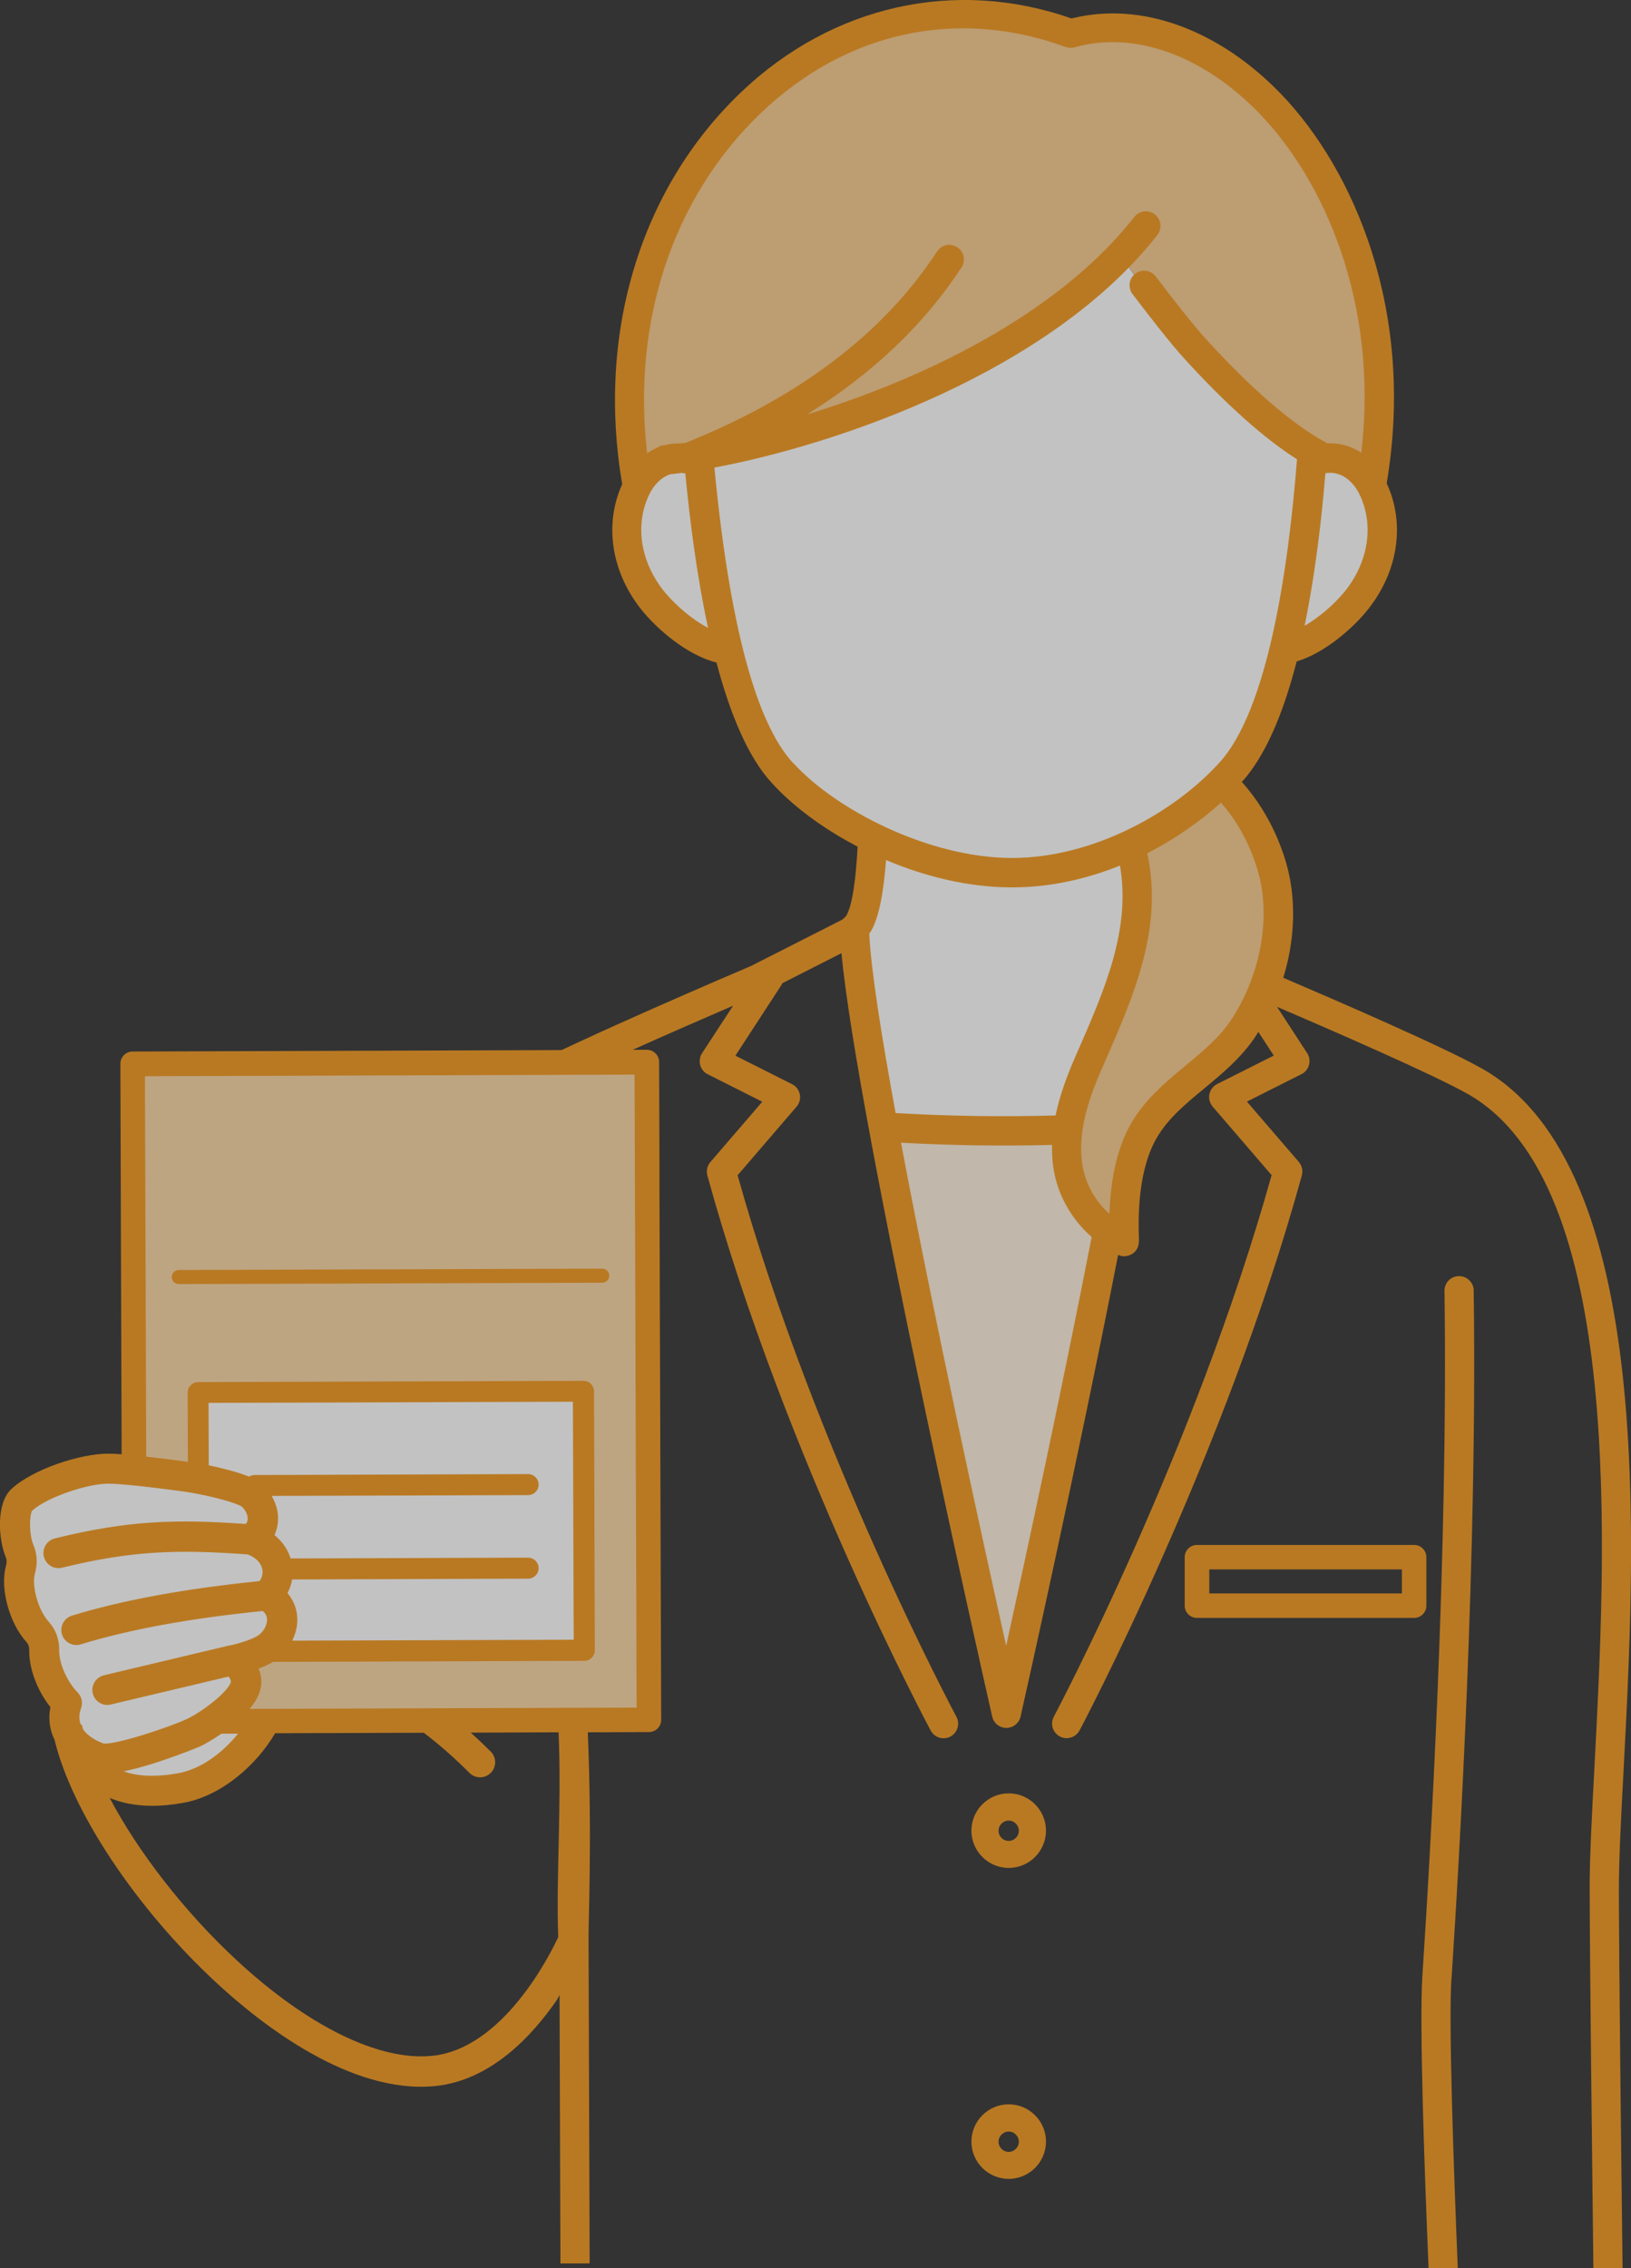
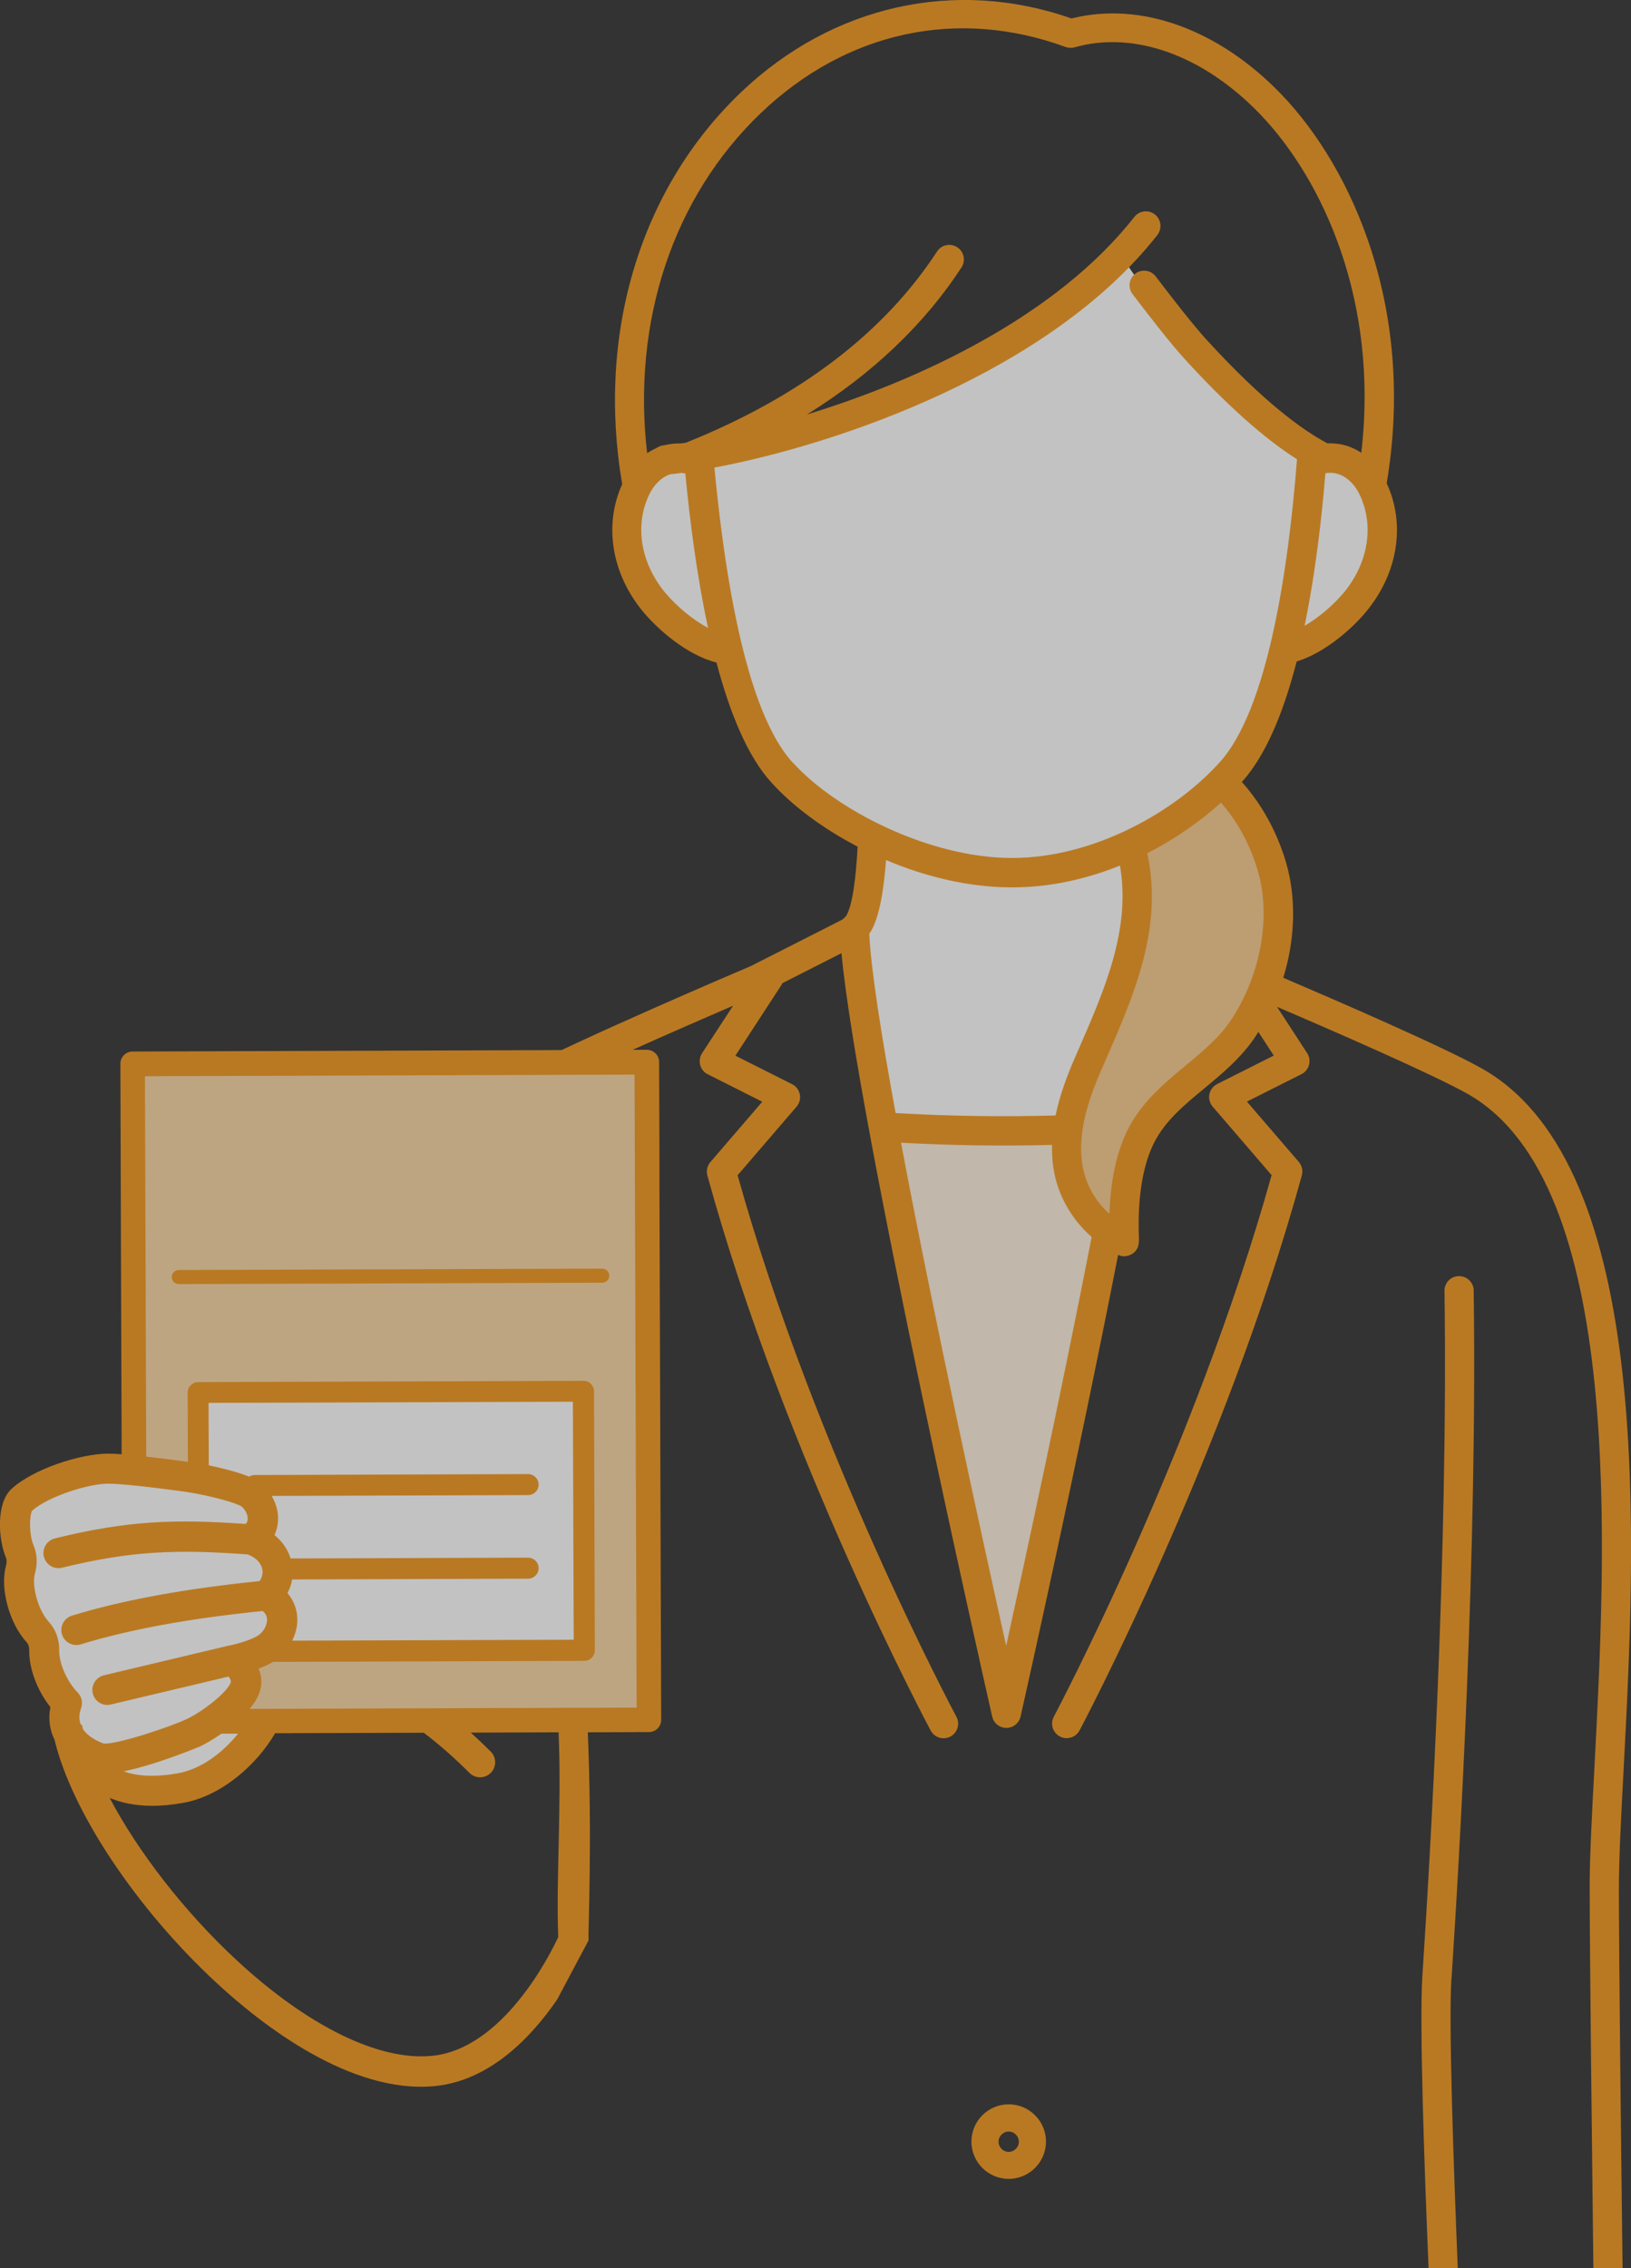
<svg xmlns="http://www.w3.org/2000/svg" id="_レイヤー_2" viewBox="0 0 141.32 196.5">
  <rect x="0" y="0" width="141.32" height="196.5" fill="#333333" stroke="none" />
  <defs>
    <style>.cls-1{opacity:.7;}.cls-2{fill:#fad5a4;}.cls-3{fill:#fff;}.cls-4{fill:#f2971b;}.cls-5{fill:#f8cb8d;}.cls-6{fill:#fdefdd;}</style>
  </defs>
  <g id="_レイヤー_1-2">
    <g class="cls-1">
-       <rect class="cls-4" x="48.5" y="163.19" width="2.53" height="32.9" transform="translate(-.59 .17) rotate(-.19)" />
      <g>
        <path class="cls-6" d="M87.2,148.42s6.42-28.5,10.22-49.35c.09-.48,.17-.95,.26-1.42-7.07,.48-14.12,.49-21.13,.02,.09,.47,.17,.94,.26,1.42,3.86,20.59,10.39,49.33,10.39,49.33Z" />
        <g>
          <path class="cls-3" d="M118.98,42.34c-.04-.09-.09-.18-.14-.26-1.05-1.94-3.03-2.93-5.18-2.03,.03-.37,.05-.73,.08-1.09-1.93-.96-5.07-3.15-9.64-8.15-3.69-4.03-5.82-6.85-7.05-8.81-3.87,3.92-8.18,7.45-12.96,9.72-5.57,2.65-11.54,4.38-17.44,6.15-.32,.09-3.67,1.13-6.13,1.51,.02,.24,.04,.48,.06,.73-2.22-1.02-4.3,0-5.36,2.03-.04,.07-.07,.13-.11,.2-1.55,3.26-.79,7.05,1.64,9.92,1.23,1.45,3.91,3.78,6.33,4.05,1.13,4.54,2.66,8.47,4.75,10.71,1.79,1.97,4.55,3.97,7.77,5.56-.11,2.91-.43,6.17-1.23,7.47-.12,.2-.39,.45-.75,.72l.41-.21c.09,3.24,.6,8.69,2.16,16.99l20.61-.02c1.46-7.97,3.13-13.31,3.32-17.02-.2-.17-.34-.33-.43-.46-.77-1.24-1.09-4.28-1.21-7.09,3.32-1.64,6.13-3.82,8.06-5.94,2.1-2.25,3.63-6.19,4.74-10.75,2.34-.41,4.86-2.61,6.03-4,2.43-2.88,3.19-6.67,1.64-9.92Z" />
-           <path class="cls-5" d="M60.59,40.11c-.02-.25-.04-.49-.06-.73,2.46-.39,5.82-1.42,6.13-1.51,5.9-1.76,11.87-3.5,17.44-6.15,4.78-2.27,9.09-5.79,12.96-9.72,1.23,1.96,3.36,4.78,7.05,8.81,4.57,5,7.71,7.19,9.64,8.15-.03,.36-.05,.72-.08,1.09,2.14-.9,4.13,.09,5.18,2.03C123.19,17.75,106.36-.93,92.79,2.92c-21.7-7.94-42.21,13.39-37.55,39.22,1.06-2.03,3.14-3.06,5.36-2.03Z" />
          <path class="cls-5" d="M110.37,75.66c-.19-.77-1.19-4.6-4.26-7.62-.9,.86-8.28,5.18-7.91,6.18,2.29,6.14-1.45,12.32-3.92,18.03-1.13,2.6-2.04,5.4-1.8,8.22,.27,3.14,2.2,5.71,4.94,7.1,.1,.05-.5-5.34,1.5-9.21,2-3.88,6.45-5.67,8.82-9.26,2.55-3.85,3.73-8.92,2.64-13.43Z" />
        </g>
        <g>
          <g>
            <path class="cls-4" d="M46.7,94.81c3.13-1.72,12.3-5.73,16.82-7.68l-2.69,4.12c-.2,.3-.25,.67-.16,1.02,.09,.35,.33,.64,.65,.8l4.73,2.38-4.5,5.23c-.27,.32-.37,.75-.26,1.16,6.72,24.45,19.23,47.86,19.35,48.09,.23,.42,.66,.67,1.11,.67,.2,0,.41-.05,.6-.15,.61-.33,.85-1.1,.52-1.71-.12-.23-12.28-22.99-18.96-46.92l5.11-5.94c.25-.29,.36-.69,.28-1.07-.08-.38-.32-.71-.67-.88l-4.91-2.47,3.98-6.11c.04-.06,.06-.11,.09-.17l5.12-2.6c1.36,14.53,12.56,63.93,13.06,66.14,.13,.58,.64,.98,1.23,.98h0c.59,0,1.1-.41,1.23-.99,.31-1.38,4.83-21.49,8.45-39.99,.17,.08,.35,.12,.53,.12,.24,0,.47-.07,.68-.2,.62-.39,.61-.98,.59-1.55-.04-1.3-.14-5.26,1.35-8.15,.96-1.87,2.61-3.23,4.35-4.67,1.58-1.31,3.2-2.66,4.4-4.47,.09-.13,.17-.27,.25-.4l1.34,2.05-4.91,2.47c-.35,.18-.59,.5-.67,.88-.08,.38,.03,.78,.28,1.07l5.11,5.94c-6.68,23.93-18.75,46.69-18.87,46.92-.33,.62-.1,1.38,.52,1.71,.19,.1,.39,.15,.59,.15,.45,0,.89-.24,1.12-.67,.12-.23,12.54-23.65,19.26-48.09,.11-.41,.01-.84-.26-1.16l-4.5-5.23,4.73-2.38c.32-.16,.56-.45,.65-.8s.04-.72-.16-1.02l-2.61-4.01c4.63,1.98,13.51,5.84,16.55,7.56,13.63,7.75,11.95,39.55,10.94,58.54-.22,4.14-.41,7.71-.4,10.35,.01,6.27,.2,22.48,.32,32.81h2.53c-.13-10.32-.31-26.55-.32-32.81,0-2.57,.18-6.11,.4-10.21,1.04-19.58,2.77-52.35-12.22-60.87-3.29-1.87-12.75-5.96-17.26-7.89,.96-3.11,1.13-6.38,.41-9.35-.3-1.25-1.34-4.67-4-7.61,1.92-2.12,3.51-5.62,4.75-10.44,2.47-.76,4.79-2.85,5.95-4.23,2.81-3.33,3.52-7.62,1.85-11.21,2.53-15.02-2.94-27.25-9.12-33.69C105.6,2.53,98.83,.09,92.84,1.6c-10.05-3.53-20.72-1.15-28.63,6.39-8.8,8.4-12.51,21.02-10.3,33.96-1.62,3.57-.91,7.82,1.88,11.13,1.22,1.44,3.69,3.66,6.29,4.32,1.16,4.38,2.72,8.21,4.82,10.46,1.77,1.95,4.36,3.9,7.41,5.49-.14,2.66-.44,5.11-1,6.01-.06,.08-.18,.19-.34,.32l-7.9,4.01c-1.04,.44-15.36,6.56-19.61,8.89m29.85-11.69c.05-.07,.1-.13,.14-.19,.75-1.23,1.14-3.68,1.32-6.19,3.4,1.44,7.17,2.37,10.92,2.37,3.34,0,6.5-.74,9.35-1.89,.96,5.47-1.32,10.73-3.54,15.81l-.4,.92c-.61,1.41-1.26,3.1-1.64,4.92-4.65,.13-9.27,.06-13.86-.21-1.26-6.87-2.15-12.56-2.28-15.54Zm11.87,61.7c-2.07-9.33-6.3-28.62-9.11-43.59,4.34,.24,8.7,.3,13.09,.19-.01,.45,0,.91,.04,1.37,.22,2.56,1.45,4.9,3.39,6.61-2.6,13.32-5.72,27.76-7.41,35.43Zm21.94-66.65c.96,3.93,.01,8.7-2.46,12.44-.99,1.49-2.41,2.67-3.91,3.92-1.86,1.54-3.78,3.14-4.98,5.46-1.26,2.45-1.58,5.38-1.64,7.41-1.4-1.26-2.26-2.95-2.42-4.83-.24-2.74,.78-5.5,1.7-7.61l.4-.91c2.45-5.62,4.99-11.42,3.6-17.88,0,0,0-.01,0-.02,2.49-1.27,4.66-2.83,6.38-4.38,2.2,2.47,3.07,5.35,3.33,6.41Zm7.23-24.5c-.77,.92-2.03,2.03-3.31,2.78,.59-2.89,1.09-6.16,1.48-9.81,.12-1.1,.22-2.25,.32-3.41,.14-.02,.27-.04,.4-.04,.19,0,.37,.02,.56,.07,.83,.2,1.56,.88,2.02,1.85,1.28,2.7,.72,5.98-1.47,8.57Zm-58.64,0c-2.19-2.59-2.75-5.87-1.47-8.57,.42-.89,1.08-1.53,1.83-1.78,.31-.03,.63-.07,.97-.12,.11,.01,.22,.03,.34,.05,.4,4.17,1.01,8.93,1.97,13.38-1.4-.74-2.8-1.97-3.64-2.97Zm11.04,14.7c-3.25-3.47-5.55-12.09-6.85-25.63,10.7-2.01,29.07-8.28,38.38-20.15,.43-.55,.34-1.34-.21-1.78-.55-.43-1.34-.34-1.78,.21-6.75,8.6-18.57,14.12-28.37,17.12,5.66-3.52,10.15-7.78,13.39-12.74,.38-.58,.22-1.37-.37-1.75-.58-.38-1.37-.22-1.75,.37-4.58,7.02-11.86,12.58-21.65,16.52-.03,.01-.06,.03-.08,.04-.18,.03-.35,.05-.52,.07-.43-.01-.85,.03-1.27,.13-.03,0-.06,.02-.1,.03-.02,0-.05,0-.07,0-.23,.02-.44,.11-.62,.24-.28,.12-.55,.27-.81,.44-1.31-11.32,2.19-22.15,9.87-29.48,7.4-7.06,17.02-9.14,26.39-5.71,.25,.09,.52,.1,.78,.03,5.17-1.47,11.18,.7,16.08,5.8,5.45,5.68,10.3,16.24,8.76,29.33-.48-.32-1.01-.56-1.56-.69-.46-.11-.92-.15-1.39-.13-.05-.03-.09-.07-.14-.09-1.96-1.05-5.35-3.45-10.31-8.88-1.2-1.32-2.83-3.42-4.41-5.49-.42-.56-1.22-.66-1.77-.24-.56,.42-.66,1.22-.24,1.77,1.62,2.12,3.29,4.28,4.56,5.67,3.61,3.95,6.87,6.85,9.69,8.64-.74,9.52-2.55,21.83-6.78,26.34-3.7,4.08-10.68,8.2-17.92,8.2s-15.31-4.22-18.93-8.21Z" />
            <path class="cls-4" d="M125.77,171.41c.68-10.33,2.24-36.81,1.92-59.6,0-.69-.57-1.25-1.26-1.25h-.02c-.7,0-1.26,.58-1.25,1.28,.32,22.7-1.24,49.1-1.92,59.4-.26,3.97,.17,16.47,.54,25.26h2.53c-.36-8.75-.8-21.26-.55-25.09Z" />
          </g>
-           <path class="cls-4" d="M87.4,155.37c-1.78,0-3.23,1.45-3.23,3.23s1.45,3.23,3.23,3.23,3.23-1.45,3.23-3.23-1.45-3.23-3.23-3.23Zm0,4.12c-.49,0-.88-.4-.88-.88s.4-.88,.88-.88,.88,.4,.88,.88-.4,.88-.88,.88Z" />
          <path class="cls-4" d="M87.4,182.31c-1.78,0-3.23,1.45-3.23,3.23s1.45,3.23,3.23,3.23,3.23-1.45,3.23-3.23-1.45-3.23-3.23-3.23Zm0,4.12c-.49,0-.88-.4-.88-.88s.4-.88,.88-.88,.88,.4,.88,.88-.4,.88-.88,.88Z" />
-           <path class="cls-4" d="M122.53,133.85h-18.82c-.59,0-1.06,.48-1.06,1.06v4.2c0,.59,.48,1.06,1.06,1.06h18.82c.59,0,1.06-.48,1.06-1.06v-4.2c0-.59-.48-1.06-1.06-1.06Zm-1.06,4.2h-16.69v-2.08h16.69v2.08Z" />
        </g>
      </g>
      <g>
        <g>
          <polygon class="cls-2" points="11.67 145.95 11.5 92.16 56.05 92.02 56.24 149 22.93 149.11 11.68 149.15 11.67 145.95" />
          <rect class="cls-3" x="17.21" y="120.58" width="33.39" height="22.44" transform="translate(68.24 263.5) rotate(179.81)" />
          <path class="cls-4" d="M14.88,110.64c0-.34,.27-.61,.61-.61l36.69-.12c.34,0,.61,.27,.61,.61s-.27,.61-.61,.61l-36.69,.12c-.34,0-.61-.27-.61-.61Z" />
          <path class="cls-3" d="M1.73,134.45c-.6-1.44-.58-3.82,.13-4.49,1.59-1.49,5.5-2.74,7.54-2.73,1.86,.01,6.89,.72,6.89,.72,0,0,3.1,.47,5.02,1.28,1.22,.52,2.34,2.88,.43,4.13,2.61,.85,2.96,3.55,1.35,4.85,2.19,1.17,1.46,3.73-.13,4.66-1.07,.62-2.73,.96-2.73,.96,0,0,1.51,1.08,1.01,2.41-.36,.96-1.61,2.07-2.79,2.88h4.48c-1.33,2.51-4.13,5.24-7.31,5.8-4.7,.82-7.44-.65-8.31-3.25-1.48-.97-2.09-2.42-1.5-4.12-1.18-1.22-2-3.13-1.97-4.61,.01-.58-.2-1.15-.57-1.56-1.27-1.41-1.89-3.98-1.49-5.38,.14-.51,.16-1.06-.04-1.56Z" />
        </g>
        <path class="cls-4" d="M57.14,100.52l-.03-8.51c0-.59-.48-1.06-1.07-1.06l-44.55,.15c-.59,0-1.06,.48-1.06,1.07l.11,33.82c-.43-.03-.82-.05-1.12-.05-.02,0-.04,0-.07,0-2.38,0-6.53,1.34-8.38,3.08-1.3,1.22-1.14,4.29-.45,5.94,.07,.18,.07,.42,0,.7-.54,1.92,.27,4.95,1.78,6.61,.15,.16,.24,.42,.23,.66-.03,1.61,.69,3.52,1.83,4.96,0,.01,0,.03,0,.04-.19,1-.05,1.96,.37,2.81,1.45,6.08,6.97,14.51,14.02,21.04,3.94,3.65,11.64,9.66,18.93,8.95,4.79-.47,8.37-4.26,10.59-7.49l2.72-5.12s0-.03,0-.04c0-.01,0-.02,0-.04-.03-.75,.33-8.82-.06-17.96l5.3-.02c.59,0,1.06-.48,1.06-1.07l-.15-45.63v-2.85Zm-1.98,47.42l-33.53,.11c.36-.43,.66-.89,.83-1.35,.29-.78,.21-1.51-.05-2.14,.41-.15,.83-.34,1.2-.55,.02,0,.03-.02,.05-.03l26.97-.09c.5,0,.91-.41,.91-.91l-.07-22.44c0-.5-.41-.91-.91-.91l-33.39,.11c-.5,0-.91,.41-.91,.91l.02,6c-.55-.08-2.06-.28-3.61-.45l-.11-32.96,42.42-.14,.18,54.86Zm-34.52,2.24c-1.29,1.61-3.16,3.09-5.26,3.46-1.9,.33-3.48,.26-4.66-.18,2.85-.57,6.6-2.15,6.65-2.17,.33-.16,1.04-.55,1.82-1.09h1.45Zm-2.55-23.23l-.02-5.41,31.57-.1,.07,20.62-24.39,.08c.29-.59,.46-1.23,.44-1.87-.01-.85-.32-1.62-.85-2.25,.2-.37,.33-.77,.4-1.18l20.45-.07c.5,0,.91-.41,.91-.91s-.41-.91-.91-.91l-20.58,.07c-.25-.79-.73-1.49-1.4-2.03,.25-.53,.35-1.12,.3-1.74-.05-.58-.25-1.15-.54-1.65l22.22-.07c.5,0,.91-.41,.91-.91s-.41-.91-.91-.91l-23.69,.08c-.18,0-.34,.05-.48,.14-1.09-.43-2.43-.75-3.46-.97Zm-8.6,28.81c.94,.4,2.15,.69,3.73,.69,.78,0,1.65-.08,2.62-.25,3.31-.58,6.37-3.25,8-6.04l12.88-.04c1.37,1.04,2.67,2.19,3.95,3.47,.26,.26,.59,.39,.93,.39s.66-.13,.92-.38c.51-.51,.51-1.34,0-1.85-.57-.57-1.15-1.12-1.73-1.64l7.61-.03c.27,6.42-.23,12.82-.03,17.74-.72,1.55-4.79,9.69-10.94,10.29-4.58,.46-10.74-2.56-16.9-8.26-4.62-4.28-8.6-9.48-11.03-14.09Zm-6.7-24.88c1.31-1.19,4.82-2.34,6.57-2.34h.04c1.75,.01,6.67,.7,6.72,.71,.02,0,2.95,.45,4.69,1.19,.23,.1,.61,.57,.65,1.05,.01,.16,0,.35-.16,.54-6.04-.42-10.17-.32-16.54,1.25-.7,.17-1.13,.88-.96,1.58,.15,.6,.68,1,1.27,1,.1,0,.21-.01,.31-.04,6.15-1.51,10.12-1.58,16.08-1.15,.7,.26,1.17,.73,1.27,1.31,.07,.36-.03,.72-.24,1-6.55,.67-11.87,1.65-16.25,2.99-.69,.21-1.08,.94-.87,1.63,.17,.56,.69,.92,1.25,.92,.13,0,.25-.02,.38-.06,4.21-1.29,9.37-2.24,15.76-2.89,.25,.21,.38,.46,.38,.75,0,.53-.35,1.13-.85,1.42-.72,.42-1.93,.72-2.34,.81,0,0-.01,0-.02,0,0,0-.02,0-.03,0l-10.89,2.59c-.7,.17-1.14,.87-.97,1.57,.14,.6,.68,1.01,1.27,1,.1,0,.2-.01,.3-.04l10.2-2.42c.13,.17,.23,.37,.18,.52-.32,.86-2.37,2.47-3.76,3.14-1.49,.71-6.22,2.28-7.27,2.14-.68-.26-1.39-.66-1.78-1.26-.02-.11-.05-.22-.07-.33-.04-.02-.08-.05-.13-.08-.14-.4-.15-.86,.05-1.41,.16-.47,.05-.98-.3-1.34-.94-.96-1.62-2.54-1.6-3.67,.02-.91-.31-1.81-.91-2.46-.97-1.07-1.47-3.18-1.2-4.14h0c.24-.85,.21-1.69-.09-2.41-.45-1.08-.37-2.67-.15-3.07Z" />
      </g>
    </g>
  </g>
</svg>